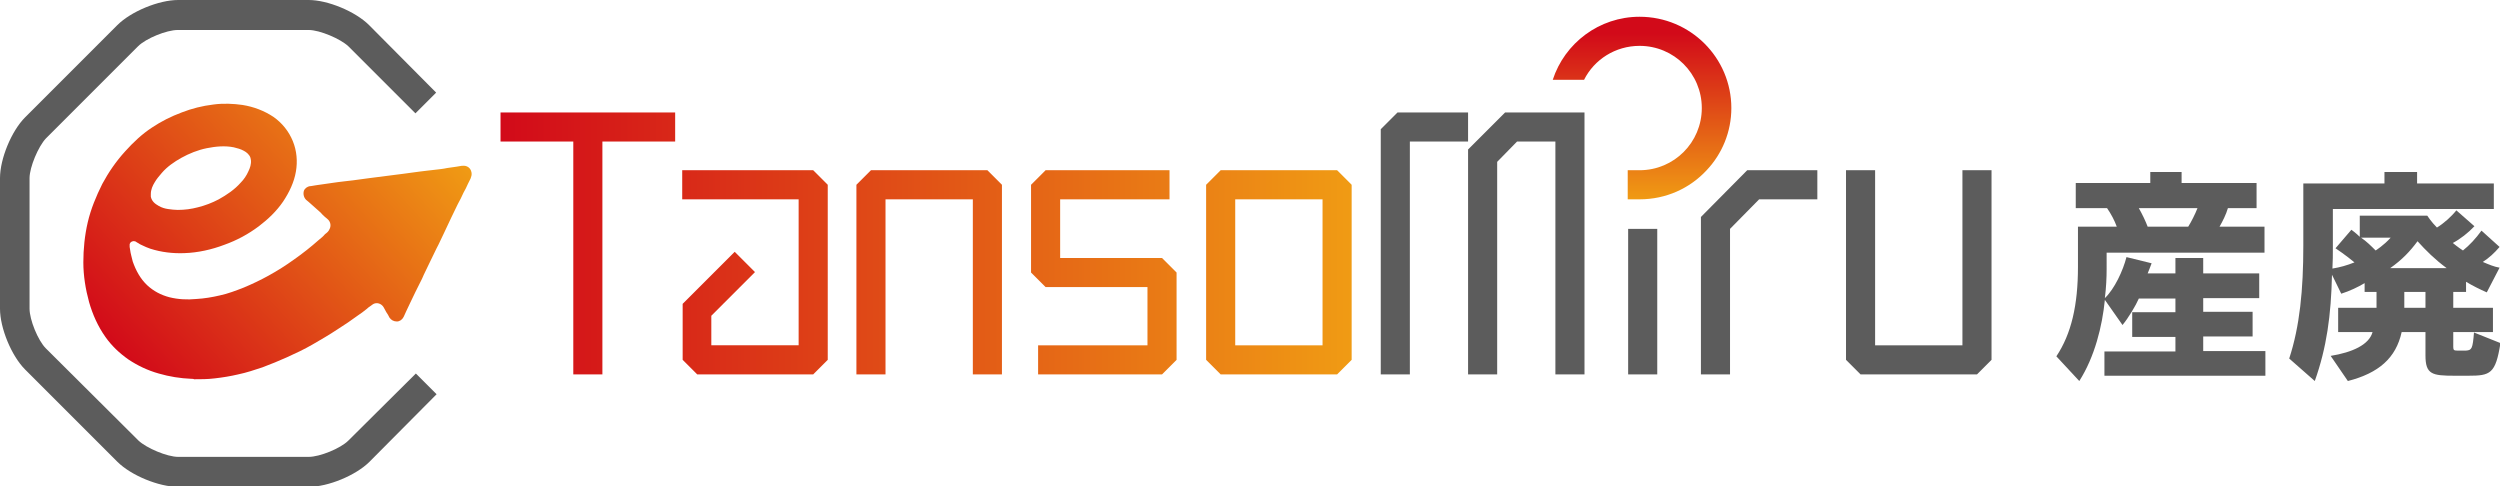
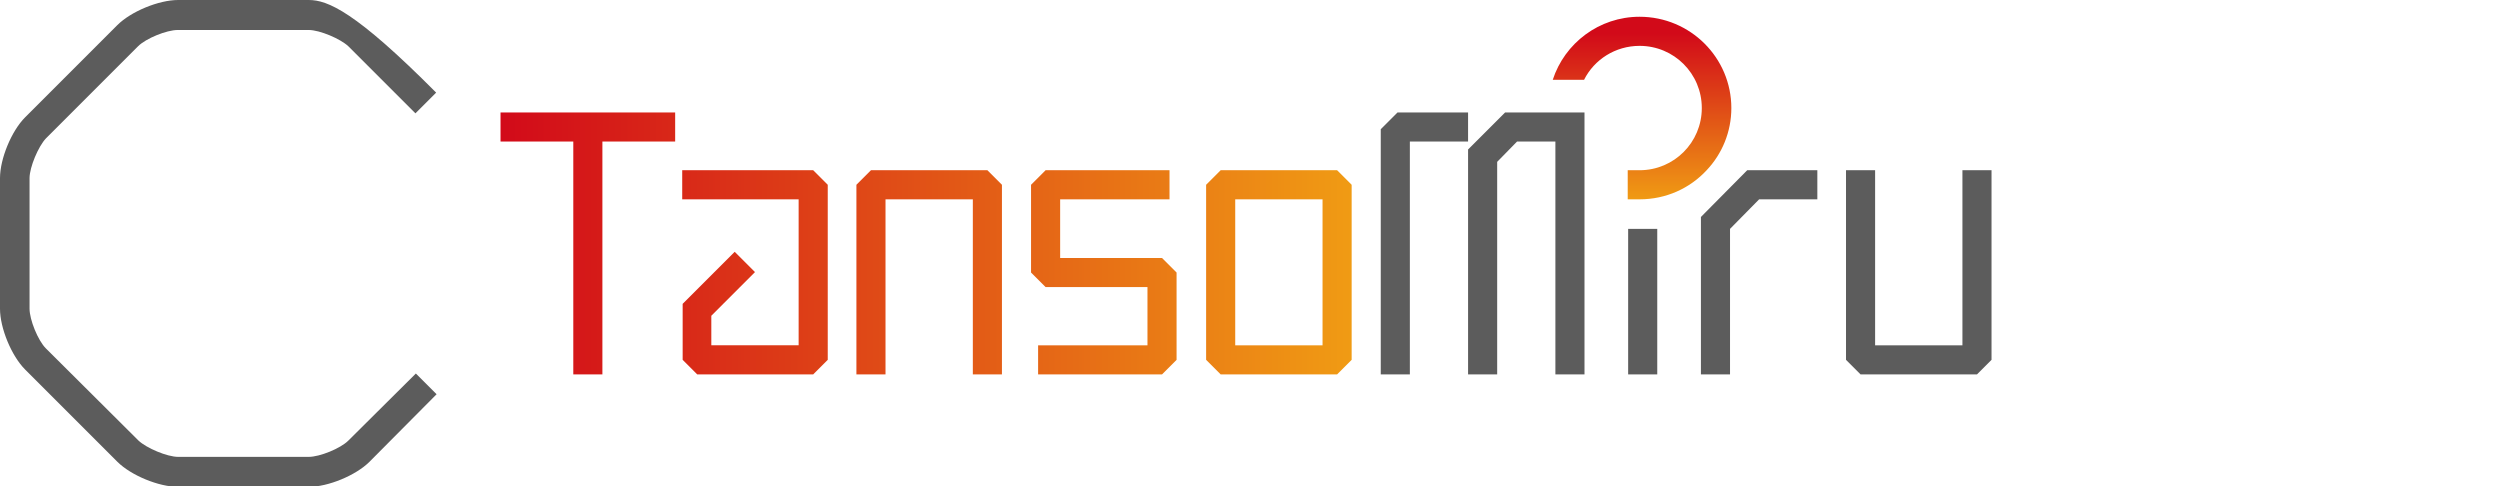
<svg xmlns="http://www.w3.org/2000/svg" version="1.1" id="レイヤー_1" x="0px" y="0px" viewBox="0 0 566.9 110.3" style="enable-background:new 0 0 566.9 110.3;" xml:space="preserve">
  <style type="text/css">
	.st0{fill:#5C5C5C;}
	.st1{fill:url(#SVGID_1_);}
	.st2{fill:url(#SVGID_2_);}
	.st3{fill:url(#SVGID_3_);}
</style>
  <g>
    <g>
      <g>
        <polygon class="st0" points="385.7,84.9 392.3,84.9 392.3,51.9 398.9,45.2 412.1,45.2 412.1,38.6 396.2,38.6 385.7,49.2    " />
      </g>
      <g>
        <rect x="369.2" y="51.9" class="st0" width="6.6" height="33" />
      </g>
      <linearGradient id="SVGID_1_" gradientUnits="userSpaceOnUse" x1="372.355" y1="45.268" x2="372.355" y2="3.78">
        <stop offset="0" style="stop-color:#F09B14" />
        <stop offset="0.909" style="stop-color:#D20A19" />
      </linearGradient>
      <path class="st1" d="M371.8,3.8c-9.2,0-17,6-19.7,14.3h7.1c2.3-4.6,7.1-7.7,12.6-7.7c7.8,0,14.1,6.3,14.1,14.1    c0,7.8-6.3,14.1-14.1,14.1h-2.7v6.6h2.7c6,0,11.4-2.5,15.2-6.6c3.5-3.7,5.6-8.7,5.6-14.1C392.6,13.1,383.3,3.8,371.8,3.8z" />
      <g>
        <polygon class="st0" points="316.9,25.5 313.1,29.3 313.1,29.4 313.1,84.9 319.7,84.9 319.7,32.1 319.7,32.1 319.7,32.1      332.9,32.1 332.9,25.5 316.9,25.5    " />
      </g>
      <g>
        <polygon class="st0" points="332.9,84.9 339.5,84.9 339.5,36.7 344,32.1 352.7,32.1 352.7,84.9 359.3,84.9 359.3,25.5      341.3,25.5 332.9,33.9    " />
      </g>
      <g>
        <polygon class="st0" points="448.3,84.9 451.6,81.6 451.6,38.6 445,38.6 445,78.3 425.2,78.3 425.2,38.6 418.6,38.6 418.6,81.6      421.9,84.9    " />
      </g>
      <linearGradient id="SVGID_2_" gradientUnits="userSpaceOnUse" x1="113.449" y1="55.187" x2="306.458" y2="55.187">
        <stop offset="0" style="stop-color:#D20A19" />
        <stop offset="1" style="stop-color:#F09B14" />
      </linearGradient>
      <path class="st2" d="M153.1,32.1h-16.5v52.8H130V32.1h-16.5v-6.6h39.6V32.1z M197.5,38.6l-3.3,3.3v43h6.6V45.2h19.8v39.7h6.6v-43    l-3.3-3.3H197.5z M273.5,41.9l3.3-3.3h26.4l3.3,3.3v39.7l-3.3,3.3h-26.4l-3.3-3.3V41.9z M280.1,78.3h19.8V45.2h-19.8V78.3z     M184.4,84.9l3.3-3.3V41.9l-3.3-3.3h-29.7v6.6h26.4v33.1h-19.8v-6.7l9.9-9.9l-4.6-4.6l-11.8,11.8v12.7l3.3,3.3H184.4z M233.8,61.8    l3.3,3.3h23.1v13.2h-24.8v6.6h28.1l0.4-0.4l2.9-2.9V61.8l-3.3-3.3h-23.1V45.2h24.8v-6.6h-28.1l-3.3,3.3V61.8z" />
    </g>
    <g>
-       <path class="st0" d="M477.2,85.3v-5.6h16.1v-3.3h-9.8v-5.6h9.8v-3.1H485c-0.7,1.6-2.3,4.3-3.7,6l-4-5.7c-0.6,6-2.3,12.9-5.8,18.4    l-5.2-5.6c3.4-5.1,4.9-11.6,4.9-20.3v-9.1h8.8c-0.5-1.4-1.3-2.9-2.2-4.2h-7.1v-5.7h16.9v-2.5h7.1v2.5h17v5.7h-6.5    c-0.4,1.4-1.2,3-1.9,4.2h10.2v5.9h-35.8V61c0,1.9-0.1,4.2-0.4,6.6c2.2-2.1,4.1-6.2,4.9-9.3l5.7,1.4c-0.3,0.8-0.6,1.6-0.9,2.3h6.3    v-3.5h6.3V62h12.7v5.6h-12.7v3.1h11.2v5.6h-11.2v3.3h14.1v5.6H477.2z M485,47.2c0.8,1.4,1.6,3.1,2,4.2h9.2    c0.7-1.1,1.6-2.9,2.1-4.2H485z" />
-       <path class="st0" d="M559.7,85.2h-3.1c-5.1,0-6.6-0.3-6.6-4.6v-5.3h-5.4c-1.3,5.9-5.2,9.3-12.2,11.1l-3.9-5.7    c4.9-0.8,8.7-2.5,9.5-5.4h-7.8v-5.5h8.7v-3.6h-2.7v-2c-1.5,0.9-3.4,1.8-5.3,2.4l-2.1-4.3c-0.2,9.2-1.2,16.5-3.9,24.1l-5.8-5.1    c2.4-7.3,3.2-15.6,3.2-25.6V41.6h18.4v-2.6h7.4v2.6h17.4v5.8H529V56c0,1.7,0,3.3-0.1,4.9c1.8-0.3,3.2-0.7,5-1.4    c-1.9-1.6-4.3-3.2-4.3-3.2l3.6-4.2c0,0,1.1,0.8,1.9,1.6v-4.8h15.3c0,0,0.9,1.4,2.2,2.7c1.5-0.9,3.3-2.5,4.4-3.9l4.1,3.6    c-1.4,1.5-3.2,2.9-4.9,3.8c0,0,1.2,1,2.3,1.7c1.5-1.2,2.9-2.7,4.2-4.5l4.1,3.7c-1.2,1.4-2.4,2.5-3.8,3.4c1.4,0.6,2.6,1.1,3.8,1.3    l-2.9,5.6c-1.6-0.7-3.2-1.5-4.7-2.4v2.3h-2.9v3.6h9v5.5h-9v3.4c0,0.7,0.2,0.8,0.9,0.8c0.2,0,0.3,0,0.4,0h1.6    c1.3-0.1,1.5-0.4,1.8-4.1l6,2.4C565.9,84.8,564.7,85.2,559.7,85.2z M535.4,53.9c1.2,0.8,2.3,1.9,3.3,2.9c0,0,1.9-1.2,3.4-2.9    H535.4z M548.2,54.7c-1.7,2.3-3.5,4.2-6.2,6.1h12.8C552.1,58.8,550.1,56.8,548.2,54.7z M550,66.2h-4.8v3.6h4.8V66.2z" />
-     </g>
+       </g>
    <g>
      <linearGradient id="SVGID_3_" gradientUnits="userSpaceOnUse" x1="5.58" y1="109.181" x2="67.084" y2="47.677" gradientTransform="matrix(0.999 4.148335e-02 -4.148335e-02 0.999 27.572 -27.492)">
        <stop offset="0" style="stop-color:#D20A19" />
        <stop offset="1" style="stop-color:#F09B14" />
      </linearGradient>
-       <path class="st3" d="M43.4,85.9c-2.5-0.1-5-0.5-7.4-1.2c-2.5-0.7-4.8-1.8-6.9-3.2c-2-1.4-3.8-3.1-5.2-5.1    c-1.7-2.4-2.9-5.1-3.7-7.9c-0.8-2.9-1.3-6-1.3-9c0-3,0.3-6.1,1-9.1c0.7-3,1.9-5.9,3.3-8.7c1.4-2.6,3.1-5.1,5.2-7.4    c1.8-2,3.8-3.9,6.1-5.4c2.1-1.4,4.3-2.5,6.7-3.4c2.3-0.9,4.7-1.5,7.2-1.8c2.2-0.3,4.5-0.2,6.6,0.1c2.5,0.4,4.9,1.3,7,2.7    c2,1.4,3.5,3.3,4.4,5.5c0.9,2.2,1.1,4.6,0.7,6.9c-0.4,2.4-1.5,4.7-2.9,6.8c-1.5,2.2-3.4,4-5.5,5.6c-2.4,1.8-5,3.2-7.8,4.2    c-2.9,1.1-6,1.8-9.1,1.9c-2.6,0.1-5.2-0.2-7.7-1c-0.6-0.2-1.3-0.5-1.9-0.8c-0.3-0.1-0.6-0.3-0.9-0.5c-0.3-0.1-0.5-0.4-0.8-0.4l0,0    c-0.5-0.1-1,0.2-1.1,0.7c0,0.2,0,0.4,0,0.6c0,0.2,0.1,0.4,0.1,0.6c0.1,0.9,0.4,1.8,0.6,2.7c0.7,2,1.7,3.9,3.3,5.4    c1.4,1.3,3.1,2.2,5,2.7c2,0.5,4.1,0.6,6.1,0.4c1.8-0.1,3.6-0.4,5.3-0.8c1.9-0.4,3.7-1.1,5.5-1.8c1.9-0.8,3.8-1.7,5.6-2.7    c2-1.1,3.9-2.3,5.7-3.6c2-1.4,3.9-2.9,5.7-4.5c0.5-0.4,1-0.8,1.4-1.3c0.4-0.3,0.8-0.6,1-1.1c0.4-0.7,0.3-1.6-0.3-2.2    c-0.6-0.5-1.2-1-1.7-1.6c-0.9-0.8-1.8-1.6-2.7-2.4c-0.2-0.2-0.4-0.3-0.6-0.5c-0.5-0.5-0.7-1.3-0.5-2c0.2-0.6,0.8-1,1.4-1.1    c0.1,0,0.2,0,0.2,0c0.4-0.1,0.8-0.1,1.2-0.2c0.7-0.1,1.4-0.2,2.1-0.3c0.9-0.1,1.9-0.3,2.8-0.4c1.1-0.1,2.2-0.3,3.4-0.4    c1.2-0.2,2.5-0.3,3.7-0.5c1.3-0.2,2.6-0.3,3.9-0.5c1.3-0.2,2.6-0.3,3.9-0.5c1.2-0.2,2.5-0.3,3.7-0.5c1.1-0.1,2.2-0.3,3.4-0.4    c0.9-0.1,1.9-0.2,2.8-0.4c0.7-0.1,1.4-0.2,2.1-0.3c0.4-0.1,0.8-0.1,1.2-0.2c0.1,0,0.1,0,0.2,0c0.8-0.1,1.6,0.3,1.9,1.1    c0.2,0.5,0.2,1,0,1.5c0,0.1-0.1,0.2-0.1,0.3c-0.2,0.4-0.4,0.8-0.6,1.2c-0.3,0.7-0.6,1.3-1,2c-0.4,0.9-0.8,1.7-1.3,2.6    c-0.5,1-1,2.1-1.5,3.1c-0.5,1.1-1.1,2.3-1.6,3.4c-0.6,1.2-1.1,2.4-1.7,3.5c-0.6,1.2-1.1,2.3-1.7,3.5c-0.5,1.1-1.1,2.2-1.6,3.4    c-0.5,1-1,2-1.5,3c-0.4,0.8-0.8,1.7-1.2,2.5c-0.3,0.6-0.6,1.3-0.9,1.9c-0.2,0.4-0.3,0.7-0.5,1.1c0,0.1-0.1,0.1-0.1,0.2    c-0.3,0.6-0.9,1-1.5,1l0,0c-0.7,0-1.3-0.3-1.7-0.9c-0.2-0.4-0.4-0.8-0.7-1.2c-0.2-0.4-0.4-0.7-0.6-1.1c-0.4-0.7-1.2-1.1-2-0.9    c-0.4,0.1-0.7,0.4-1,0.6c-0.3,0.2-0.6,0.4-0.9,0.7c-0.6,0.5-1.3,1-1.9,1.4c-1.5,1.1-3.1,2.2-4.7,3.2c-1.8,1.2-3.7,2.3-5.6,3.4    c-1.9,1.1-3.8,2-5.8,2.9c-1.8,0.8-3.7,1.6-5.6,2.3c-1.8,0.6-3.6,1.2-5.5,1.6c-1.7,0.4-3.5,0.7-5.3,0.9c-1.6,0.2-3.1,0.2-4.7,0.2    C43.9,85.9,43.6,85.9,43.4,85.9z M36,46.7c0.7,0.4,1.4,0.6,2.1,0.7c0.7,0.1,1.5,0.2,2.2,0.2c1.6,0,3.1-0.2,4.6-0.6    c1.6-0.4,3.2-1,4.7-1.8c1.8-1,3.6-2.2,5-3.8c0.7-0.7,1.3-1.6,1.7-2.5c0.4-0.8,0.7-1.7,0.6-2.6c0-0.2-0.1-0.3-0.1-0.5l0,0    c-0.2-0.7-0.9-1.3-1.5-1.6c-0.7-0.4-1.5-0.6-2.3-0.8c-2-0.4-4.1-0.2-6.1,0.2c-2,0.4-4,1.2-5.8,2.2c-1.6,0.9-3.2,2-4.4,3.4    c-0.6,0.7-1.2,1.4-1.6,2.1c-0.5,0.8-0.9,1.7-0.9,2.7c0,0.2,0,0.4,0,0.6l0,0C34.4,45.6,35.1,46.2,36,46.7C36,46.7,36,46.7,36,46.7z    " />
-       <path class="st0" d="M79,99.9c-1.8,1.8-6.5,3.7-9,3.7H40.4c-2.5,0-7.2-2-9-3.7L10.4,79c-1.8-1.8-3.7-6.5-3.7-9V40.4    c0-2.5,2-7.2,3.7-9l20.9-20.9c1.8-1.8,6.5-3.7,9-3.7H70c2.5,0,7.2,2,9,3.7l15.2,15.2l4.7-4.7L83.7,5.7C80.6,2.6,74.3,0,70,0H40.4    C36,0,29.7,2.6,26.6,5.7L5.7,26.6C2.6,29.7,0,36,0,40.4V70c0,4.4,2.6,10.7,5.7,13.8l20.9,20.9c3.1,3.1,9.4,5.7,13.8,5.7H70    c4.4,0,10.7-2.6,13.8-5.7L99,89.4l-4.7-4.7L79,99.9z" />
+       <path class="st0" d="M79,99.9c-1.8,1.8-6.5,3.7-9,3.7H40.4c-2.5,0-7.2-2-9-3.7L10.4,79c-1.8-1.8-3.7-6.5-3.7-9V40.4    c0-2.5,2-7.2,3.7-9l20.9-20.9c1.8-1.8,6.5-3.7,9-3.7H70c2.5,0,7.2,2,9,3.7l15.2,15.2l4.7-4.7C80.6,2.6,74.3,0,70,0H40.4    C36,0,29.7,2.6,26.6,5.7L5.7,26.6C2.6,29.7,0,36,0,40.4V70c0,4.4,2.6,10.7,5.7,13.8l20.9,20.9c3.1,3.1,9.4,5.7,13.8,5.7H70    c4.4,0,10.7-2.6,13.8-5.7L99,89.4l-4.7-4.7L79,99.9z" />
    </g>
  </g>
</svg>